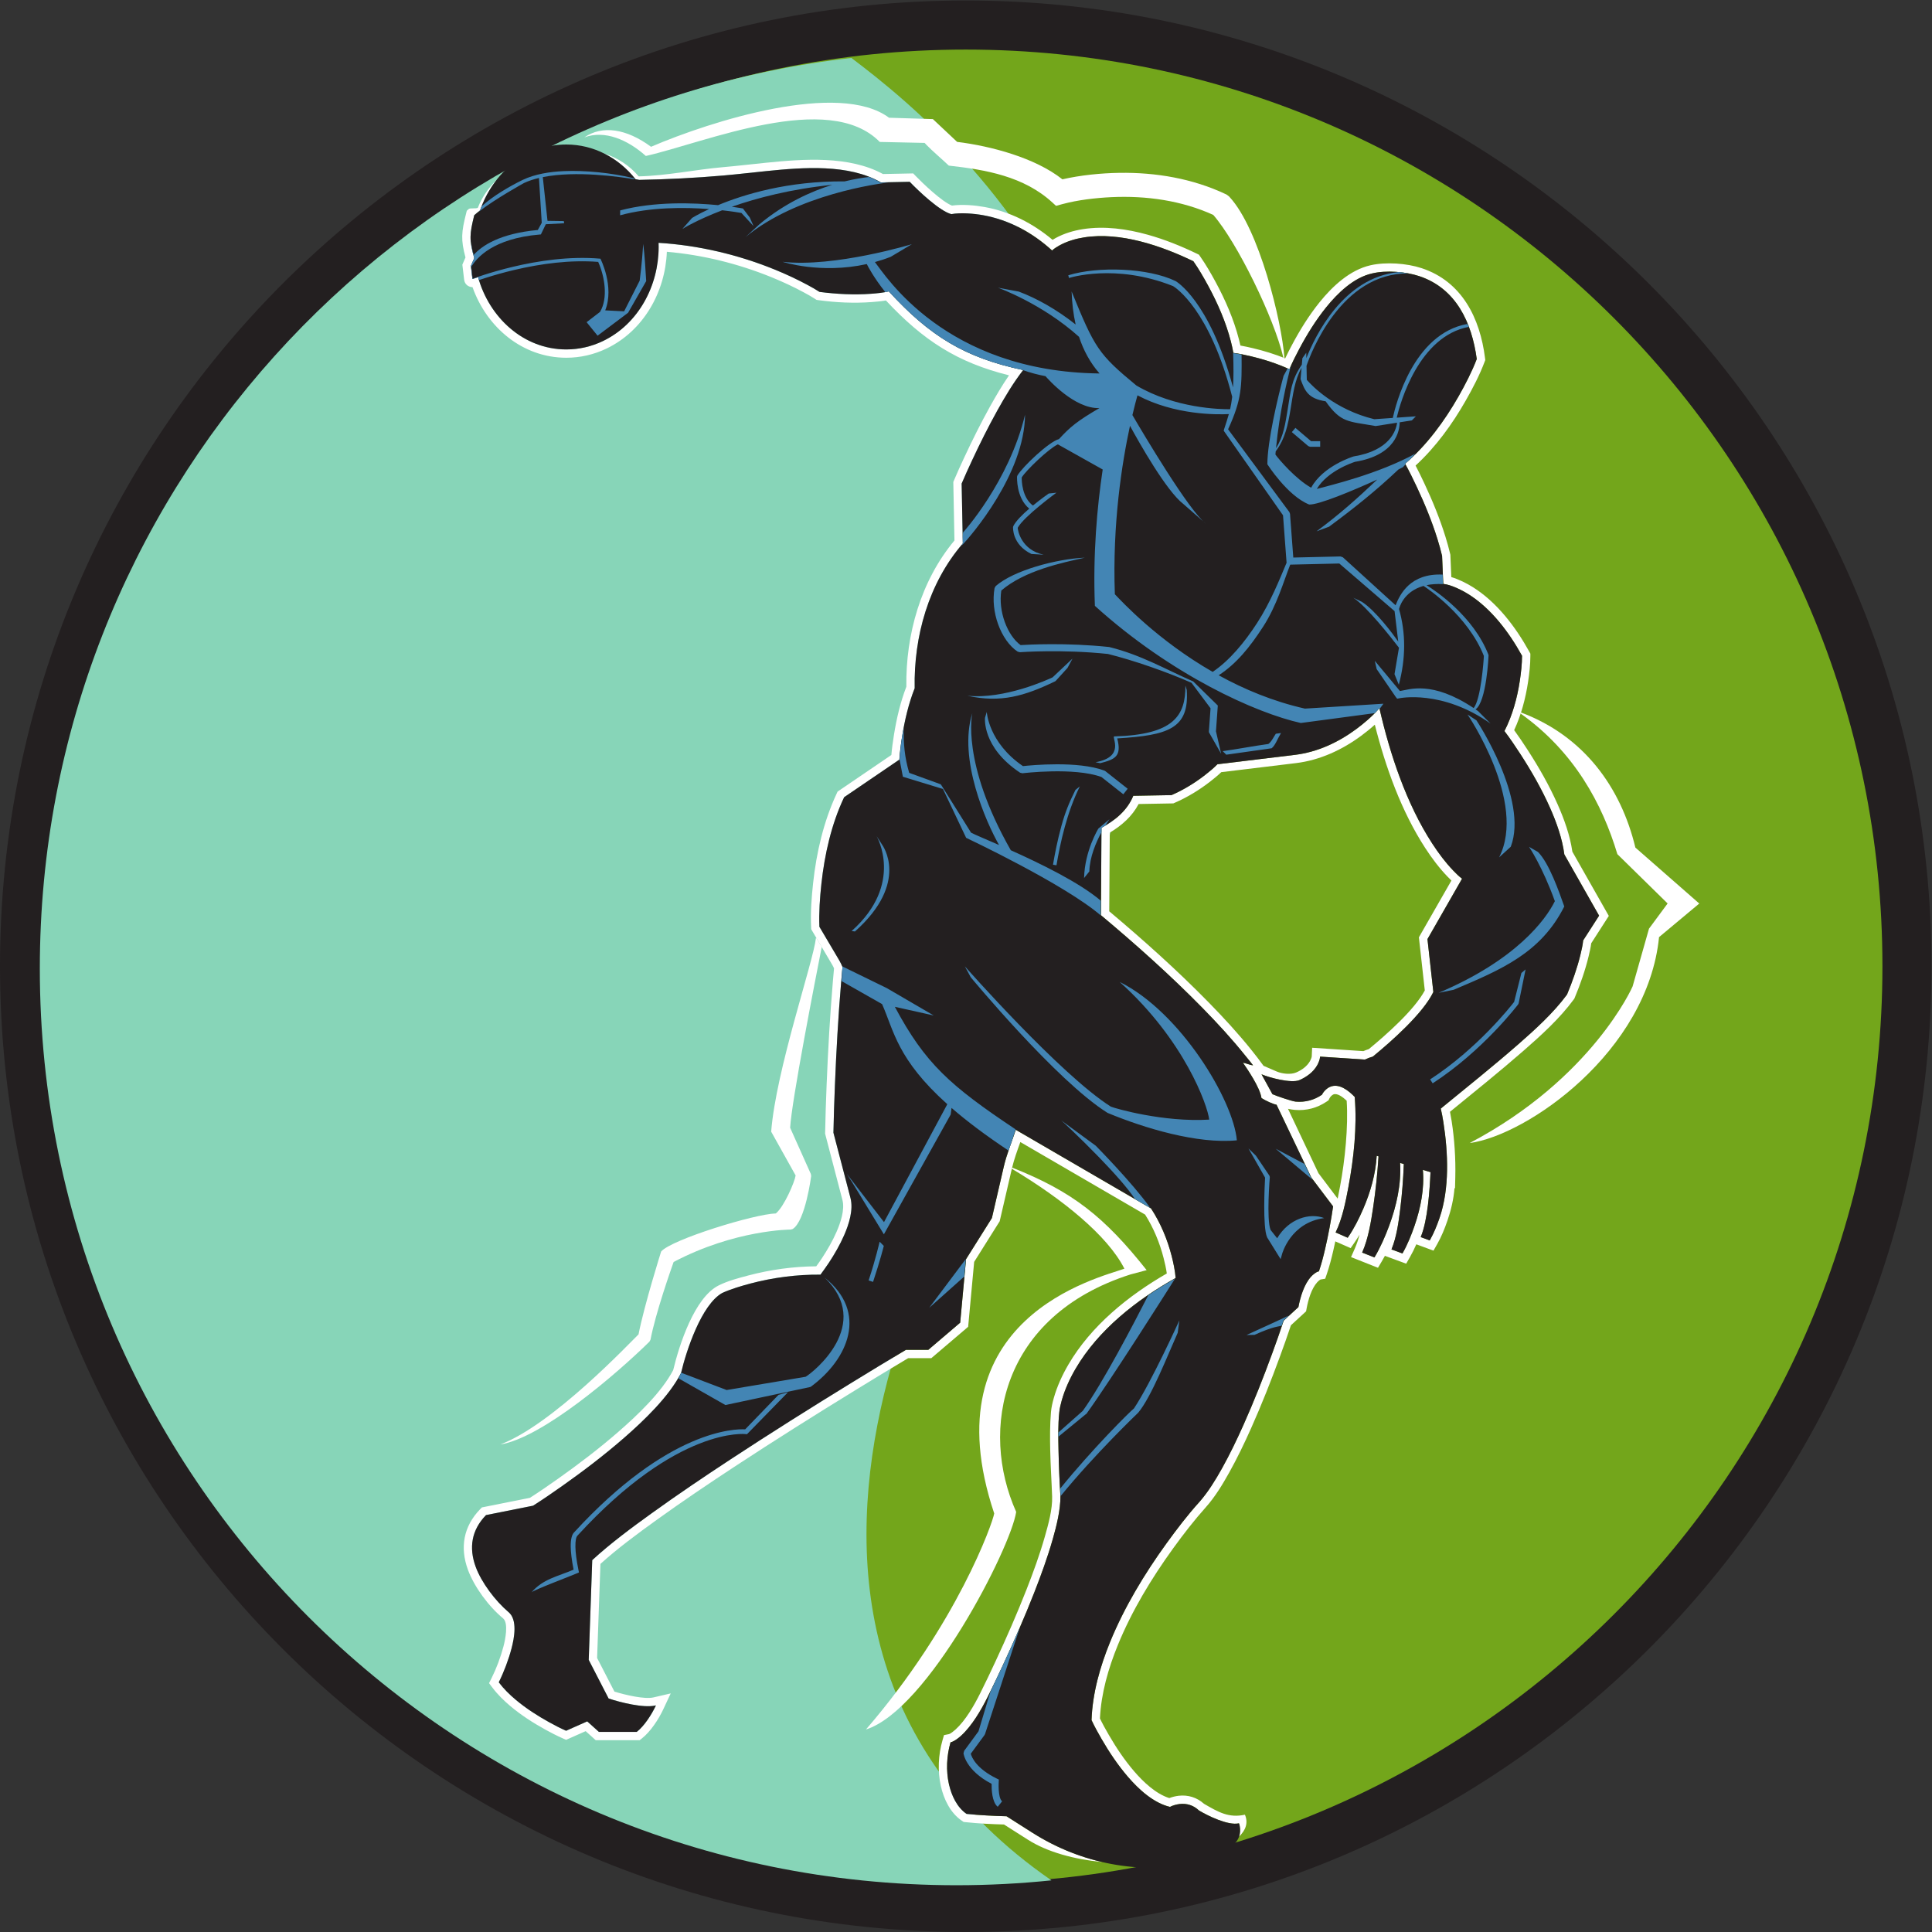
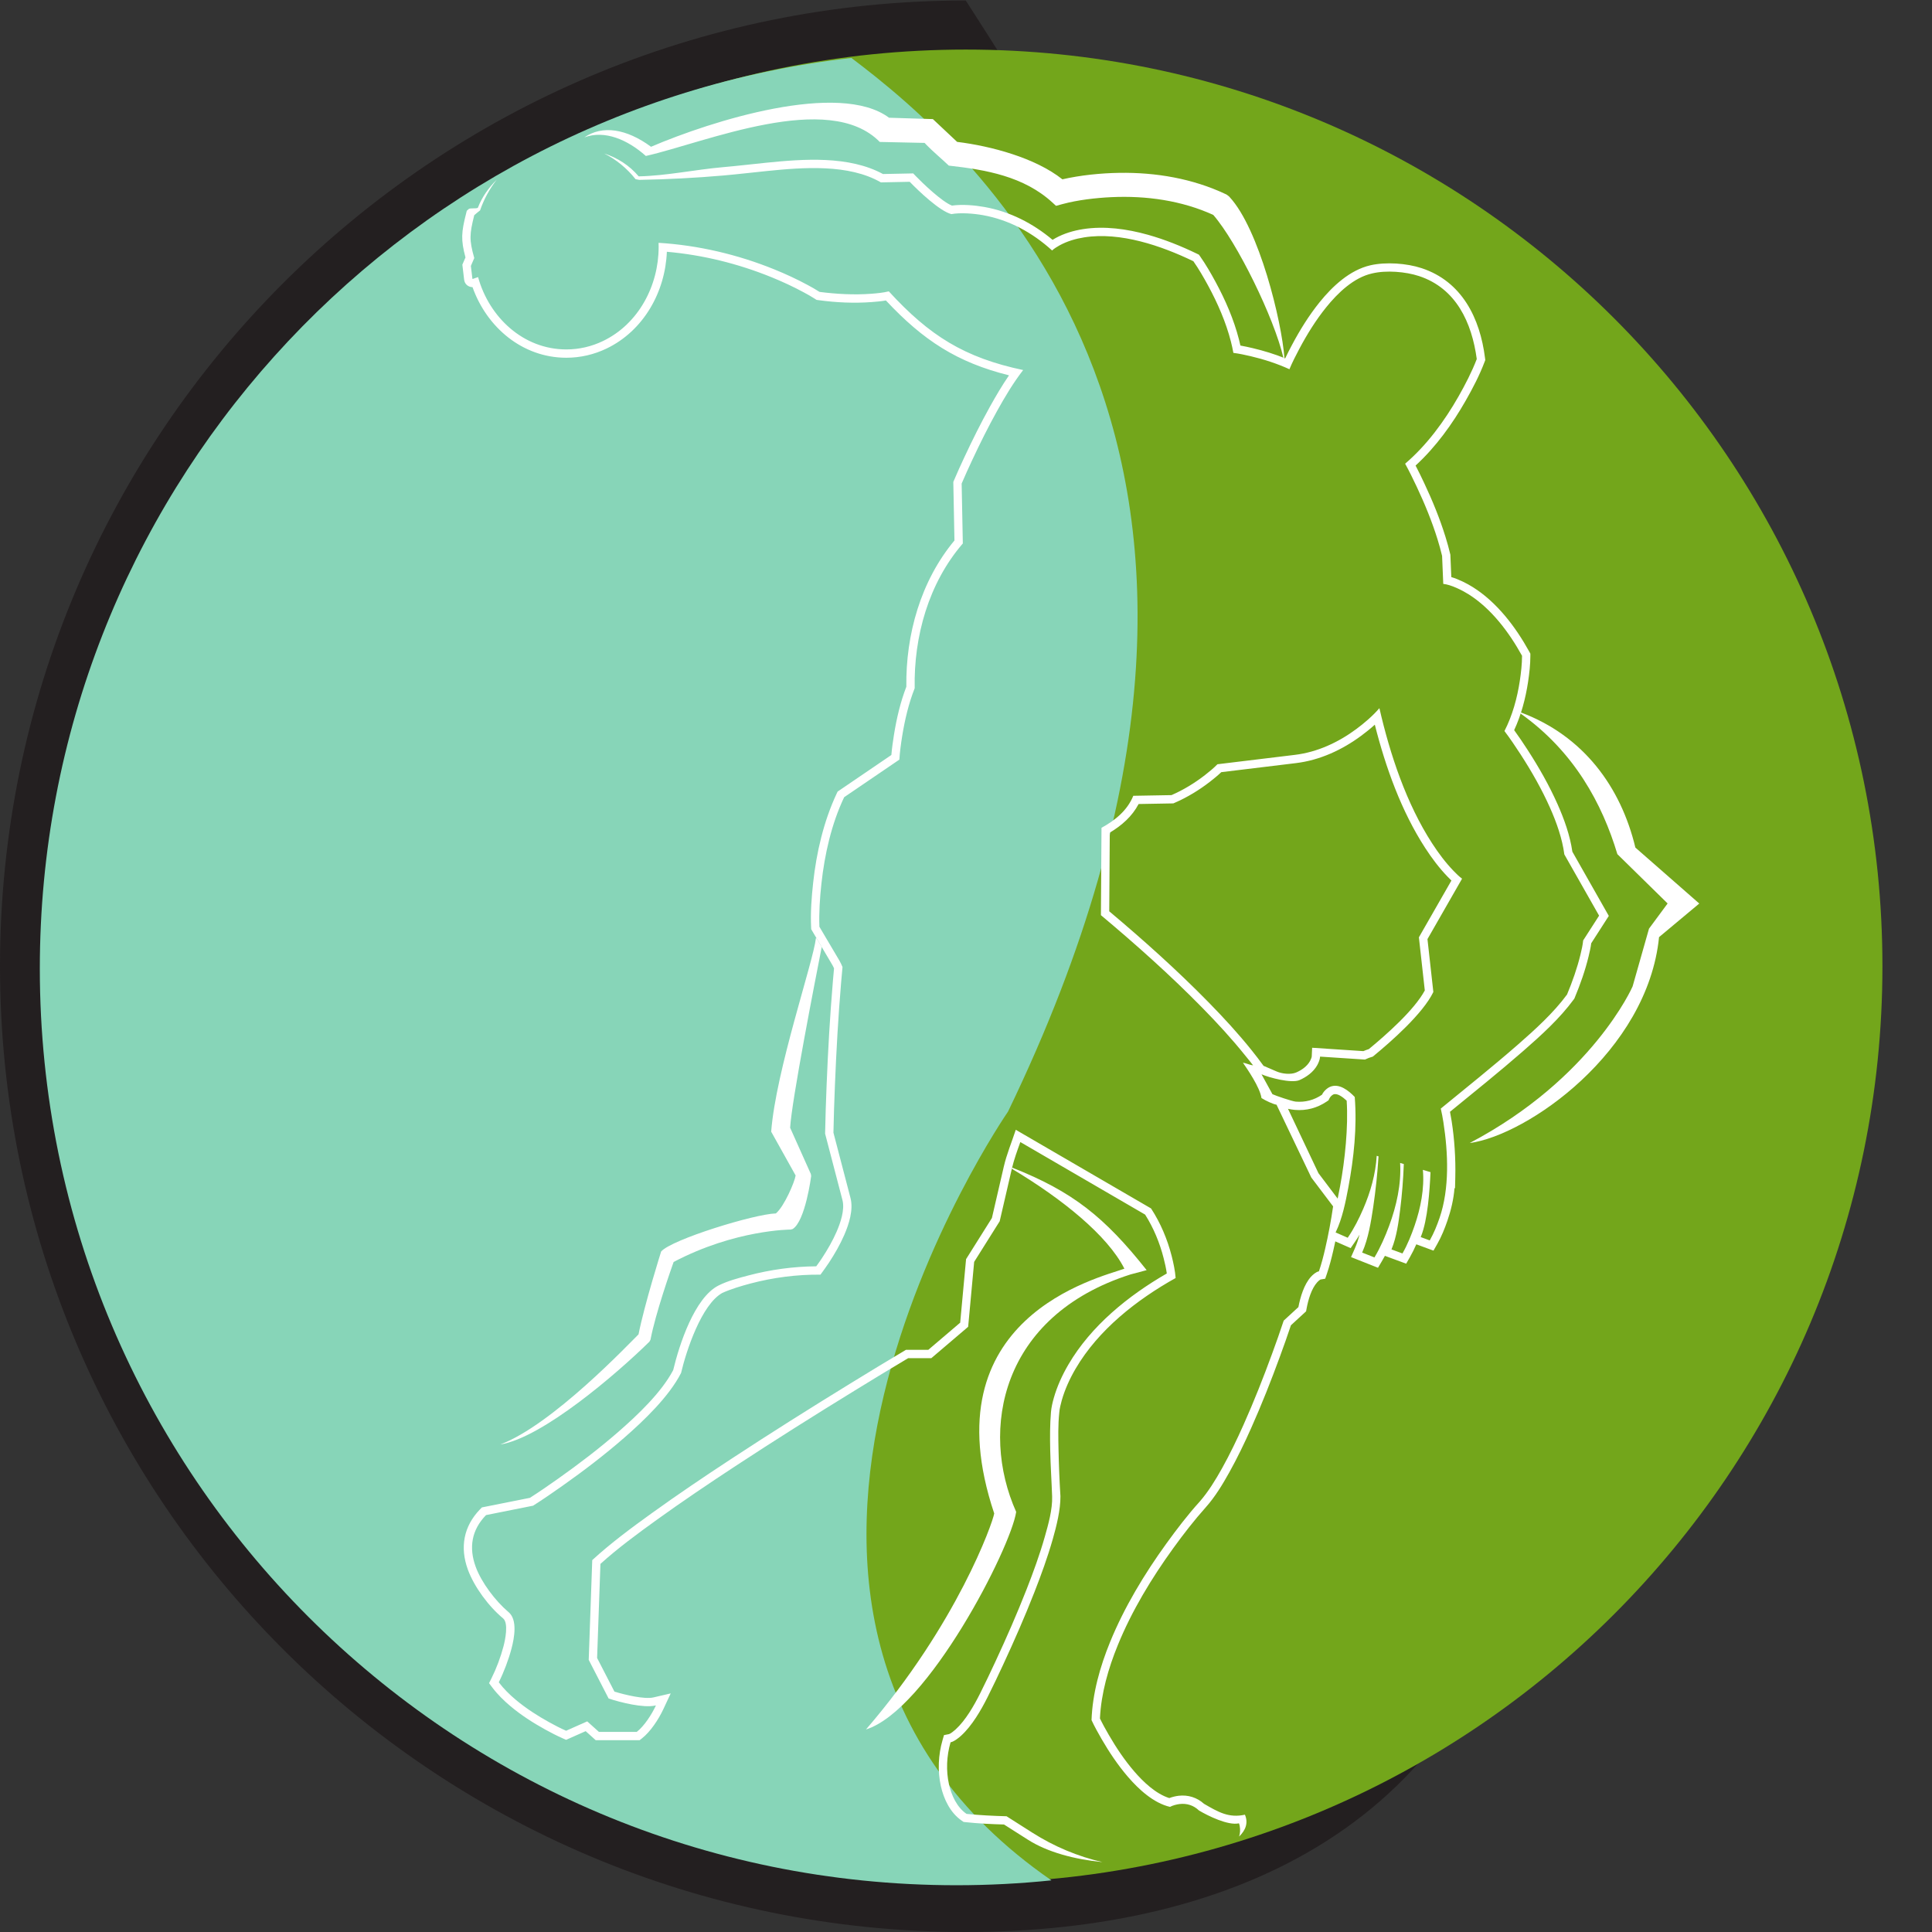
<svg xmlns="http://www.w3.org/2000/svg" viewBox="0 0 702.2 702.2" height="702.2" width="702.2" xml:space="preserve" id="svg2" version="1.1">
  <rect x="0" y="0" width="702.2" height="702.2" fill="#333333" stroke="none" />
  <defs id="defs6" />
  <g transform="matrix(1.333,0,0,-1.333,0,702.2)" id="g10">
    <g transform="scale(0.1)" id="g12">
-       <path id="path14" style="fill:#231f20;fill-opacity:1;fill-rule:evenodd;stroke:none" d="m 2633.24,5266.48 c 1454.05,0 2633.24,-1179.19 2633.24,-2633.24 C 5266.48,1179.19 4087.29,0 2633.24,0 1179.19,0 0,1179.19 0,2633.24 0,4087.29 1179.19,5266.48 2633.24,5266.48 v 0" />
+       <path id="path14" style="fill:#231f20;fill-opacity:1;fill-rule:evenodd;stroke:none" d="m 2633.24,5266.48 C 5266.48,1179.19 4087.29,0 2633.24,0 1179.19,0 0,1179.19 0,2633.24 0,4087.29 1179.19,5266.48 2633.24,5266.48 v 0" />
      <path id="path16" style="fill:#73a61b;fill-opacity:1;fill-rule:evenodd;stroke:none" d="m 2633.24,5132.65 c 1380.16,0 2499.42,-1119.26 2499.42,-2499.42 0,-1380.15 -1119.26,-2499.41 -2499.42,-2499.41 -1380.16,0 -2499.416,1119.26 -2499.416,2499.41 0,1380.16 1119.256,2499.42 2499.416,2499.42 v 0" />
      <path id="path18" style="fill:#87d5b8;fill-opacity:1;fill-rule:evenodd;stroke:none" d="m 2866.84,140.801 c -85.08,-8.758 -171.45,-13.289 -258.85,-13.289 -1380.39,0 -2499.416,1119.028 -2499.416,2499.418 0,1283.42 967.406,2340.73 2212.766,2482.95 322,-242.4 1299.09,-1067.15 427.18,-2872.93 0,0 -942.55,-1362.809 118.32,-2096.149 v 0" />
      <path id="path20" style="fill:#ffffff;fill-opacity:1;fill-rule:evenodd;stroke:none" d="m 2999.06,582.363 c 7.33,-15.183 15.57,-30 24.01,-44.57 20.21,-34.941 43,-69.051 69.35,-99.688 24.36,-28.32 58.71,-61.335 95.76,-72.957 8.17,3.153 17.25,5.313 25.3,6.27 25.76,3.047 50.09,-4.523 69.23,-21.77 39.07,-22.742 67.78,-39.433 111.72,-29.824 9.32,-21.738 2.54,-41.836 -15.88,-59.492 0.69,1.992 1.24,4.074 1.68,6.242 1.76,8.672 1.33,20.731 -1.83,29.168 l -0.24,0.598 -0.6,-0.137 c -29.01,-6.308 -83.65,20.281 -108.46,35.164 -14.61,13.965 -32.83,19.914 -52.95,17.531 -8.06,-0.957 -18.77,-3.769 -26.07,-7.765 -45.08,10.617 -85.47,48.027 -114.85,82.187 -27.14,31.563 -50.95,67.11 -71.79,103.118 -9.53,16.484 -19.2,33.972 -27.27,51.269 2.52,72.754 23.15,145.75 50.53,212.832 38.69,94.805 93.77,185.984 153.71,268.871 27.72,38.34 58.55,78.72 90.47,113.84 23.53,26.87 43.73,59.87 61.09,91.01 21.43,38.42 40.61,78.4 58.56,118.55 28.42,63.6 54.12,128.69 78.04,194.12 10.92,29.79 21.64,59.86 31.55,90.02 l 40.09,36.89 0.06,0.23 c 5.26,27.32 15.22,61.47 34.36,82.66 4.57,5.06 13.98,13.31 21.13,14.52 l 0.43,0.08 0.14,0.41 c 6.81,19.95 12.15,40.73 16.89,61.27 8.69,37.65 16.06,76.85 21.6,115.15 l 0.04,0.31 -59.47,78.74 -94.76,198.43 c -9.28,1.53 -29.83,10.96 -41.06,18.19 -4.14,29.31 -39.47,80.26 -50.59,96.38 7.99,-0.97 18.46,-6.34 27.62,-7.11 -7.54,10.1 -13.55,16.87 -21.19,26.41 -36.37,45.44 -76.19,88.65 -116.93,130.19 -87.25,88.96 -181.19,172.79 -276.72,252.8 l 1.58,238.18 c 37.4,20.5 70.14,47.02 86.7,87.29 l 104.18,1.85 c 32.46,14.13 63.26,32.95 91.11,54.53 11.45,8.87 24.01,19.2 34.16,29.63 l 211.29,25.61 c 61.17,7.42 118.26,34.03 167.42,70.45 21.06,15.58 45.69,36.57 62.89,56.91 28.7,-125.4 73.44,-260.4 143.99,-369.01 17.05,-26.26 36.42,-52.23 58.22,-74.78 6.66,-6.88 15.27,-15.49 23.16,-21.2 l -94.33,-164.71 16.03,-144.26 c -28.34,-58.79 -114.2,-134.44 -165.07,-176.12 -7.39,-2.03 -14.55,-4.77 -21.45,-8.09 l -122.36,8.05 -0.02,-0.74 c -0.31,-6.99 -4.36,-16.72 -7.7,-22.64 -10.72,-19 -29.1,-32.18 -48.75,-40.82 -22.22,-9.11 -81.56,6.69 -103.16,16.01 l 29.78,-54.25 c 9.28,-4.33 53.36,-19.39 63.38,-20.27 25.69,-2.23 50.3,4.13 71.6,18.76 l 0.16,0.11 0.08,0.19 c 4.04,8.53 12.93,17.27 21.48,21.08 25.06,11.17 51.51,-10.53 67.7,-27.5 6.48,-82.61 -2.38,-165.88 -17.56,-247.1 -7.27,-38.9 -16.56,-84.95 -33.87,-120.56 l -0.8,-1.63 33.03,-14.53 0.82,1.19 c 16.41,23.78 30.23,51.49 41.68,78 19.61,45.36 33.69,94.7 36.58,144.22 l 4.96,-1.51 c -2.91,-46.43 -7.75,-92.87 -14.59,-138.88 -5.82,-39.13 -13.38,-85.51 -29.37,-121.72 l -0.75,-1.66 33.6,-13.31 0.76,1.28 c 15.63,26.34 28.57,56 39.22,84.72 20,53.92 33.51,113.89 30,171.68 l 10.06,-3.05 c -1.53,-41.51 -4.81,-83.06 -9.92,-124.27 -4.24,-34.26 -9.91,-74.83 -23.05,-106.79 l -0.68,-1.67 29.96,-11.05 0.74,1.29 c 13.22,23.24 23.75,49.52 32.44,74.79 16.46,47.92 27.07,101.1 22.48,151.91 l 20.82,-6.32 c -2.17,-49.51 -7.68,-130.7 -26.03,-175.33 l -0.69,-1.68 24.65,-9.1 0.72,1.29 c 10.63,18.67 19.09,39.77 26.06,60.06 27.56,80.2 23.44,177.46 10.51,260.57 -1.96,12.59 -4.3,25.13 -7.19,37.53 70.41,57.66 141.95,114.75 210.51,174.62 46.27,40.42 97.38,86.75 133.77,136.45 14.66,35.18 27.63,71.87 36.62,108.86 2.91,12.02 6.19,26.2 7.36,38.59 l 43.4,67.53 -94.77,166.98 c -5.62,43.34 -21.36,87.48 -39.1,127.39 -22.46,50.59 -50.53,99.66 -80.62,146.09 -13.71,21.13 -28.27,42.79 -43.56,62.87 21.78,42.25 34.85,90.37 41.93,137.23 3.27,21.56 6.02,45.92 6.02,67.83 v 0.18 l -0.08,0.17 c -35.11,63.65 -83.61,128.54 -146.09,167.75 -17.17,10.77 -47.52,26.03 -68.61,28.09 l -3.19,76.33 c -3.61,15.29 -7.83,30.43 -12.48,45.37 -15.17,48.87 -34.96,97 -56.72,143.29 -9.88,20.98 -20.33,42.41 -31.6,62.73 58.91,50.19 107.38,116.29 145.55,183.3 17.95,31.53 36.74,67.81 49.72,101.88 l 0.08,0.17 -0.04,0.19 c -13.45,99.29 -56.21,192.62 -157.3,226.01 -36.7,12.12 -89.38,16.39 -127.6,7.29 -50.51,-11.05 -94.33,-53.62 -125.76,-92.58 -28.01,-34.72 -52.21,-73.73 -73.13,-113.12 -9.41,-17.73 -19.23,-36.96 -26.97,-55.57 -33.55,15.32 -69.33,26.92 -105.21,35.39 -15.35,3.63 -31.9,7.17 -47.62,9.17 -1.86,10.39 -4.14,20.7 -6.76,30.93 -13.47,52.75 -36.21,104.73 -62.15,152.53 -12.01,22.14 -25.6,45.63 -40.09,66.31 l -0.12,0.16 -0.18,0.08 c -87.18,42.09 -198.88,80.42 -297.3,64.98 -23.07,-3.62 -46.53,-10.45 -67.09,-21.71 -6.35,-3.47 -15.16,-8.87 -20.57,-14.07 -53.3,48.52 -117.24,83.55 -188.55,96.3 -24.67,4.41 -60.98,7.47 -86.14,2.84 -31.53,8.01 -89.45,63.05 -113.29,87.9 l -0.22,0.23 -78.65,-1.61 c -87.73,50.87 -212.64,40.89 -309.8,31.1 -39.97,-4.03 -79.88,-8.81 -119.89,-12.32 -76.11,-6.65 -152.66,-10.5 -229.04,-11.93 -3.33,0.65 -6.71,1.26 -10.13,1.85 -23.61,29.7 -52.77,53.73 -85.64,70.14 35.99,-11.78 68.6,-32.19 94.11,-62.41 75.09,1.47 153.9,18.4 228.72,24.94 39.93,3.49 79.73,8.27 119.6,12.29 101.09,10.18 225.31,19.51 317.79,-30.87 l 82.39,1.68 7.1,-7.38 c 18.42,-19.14 71.3,-69.91 98.62,-80.38 27.63,3.92 61.81,1.01 88.45,-3.76 69.38,-12.4 132.25,-44.58 185.78,-89.57 2.85,1.76 5.71,3.41 8.46,4.91 22.93,12.54 48.73,20.19 74.47,24.23 58.67,9.2 120.02,0.59 176.82,-15.27 46.01,-12.87 90.9,-30.92 133.89,-51.7 l 5.44,-2.64 3.5,-4.96 c 15.33,-21.79 28.79,-45.15 41.49,-68.55 26.95,-49.67 50.17,-102.89 64.19,-157.72 1.41,-5.5 2.72,-11.01 3.93,-16.55 11.31,-2 22.56,-4.48 33.69,-7.11 30.02,-7.09 59.75,-16.22 88.42,-27.8 5.84,12.36 12.15,24.51 18.53,36.56 21.68,40.83 46.45,80.69 75.49,116.72 35.02,43.4 82.5,87.69 138.36,100.45 42.19,9.63 98.77,5.66 139.77,-7.88 109.98,-36.31 159.18,-136.54 172.69,-244.72 l 0.73,-5.75 -2.05,-5.42 c -13.64,-36.18 -32.13,-71.53 -51.25,-105.1 -36.55,-64.21 -81.88,-126.92 -136.76,-177.17 8.28,-15.8 16.05,-31.86 23.63,-48 22.31,-47.39 42.32,-96.15 57.87,-146.2 4.81,-15.48 9.16,-31.11 12.89,-46.89 l 0.49,-2.1 2.54,-60.91 c 20.62,-6.06 42.77,-17.39 58.75,-27.42 65.9,-41.35 116.74,-108.66 153.89,-175.99 l 2.91,-5.29 v -6.02 c 0,-23.66 -2.74,-47.84 -6.27,-71.23 -6.78,-44.75 -18.68,-90.11 -37.91,-131.38 12.61,-17.26 24.51,-35.07 36.13,-52.98 30.88,-47.61 59.28,-97.33 82.32,-149.23 18.11,-40.78 33.85,-84.81 40.24,-129.18 l 99.37,-175.12 -47.93,-74.6 c -1.56,-12.14 -4.39,-24.3 -7.26,-36.13 -9.3,-38.35 -22.54,-75.85 -37.72,-112.25 l -1.03,-2.49 -1.6,-2.18 c -38.13,-52.04 -88.71,-97.81 -137.17,-140.13 -65.39,-57.09 -133.11,-111.39 -200.31,-166.3 1.69,-8.39 3.16,-16.82 4.49,-25.28 7.73,-49.67 11.17,-102.26 9.96,-152.52 l -0.74,-30.77 -1.41,0.43 c -2.36,-30.17 -9.55,-60.23 -19.28,-88.57 -7.52,-21.87 -16.33,-43.81 -27.81,-63.92 l -10.23,-17.97 -46.82,17.27 c -5.22,-11.94 -10.94,-23.64 -17.34,-34.86 l -10.26,-17.97 -58.01,21.38 c -2.65,-4.93 -5.41,-9.8 -8.24,-14.59 l -10.62,-17.95 -73.5,29.14 10.25,23.21 c 5.22,11.81 9.46,24.64 12.97,37.92 -4.06,-6.85 -8.34,-13.55 -12.83,-20.06 l -11.44,-16.62 -41.82,18.4 c -1.76,-8.4 -3.61,-16.78 -5.55,-25.14 -4.94,-21.38 -10.43,-42.69 -17.5,-63.47 l -4.51,-13.22 -12.79,-2.15 c -2.74,-1.35 -7.23,-5.51 -9.04,-7.52 -15.92,-17.62 -24.69,-48.64 -28.89,-71.54 l -1.41,-7.7 -41.36,-38.05 c -9.46,-28.55 -19.59,-56.87 -29.93,-85.12 -24.14,-65.99 -49.98,-131.4 -78.65,-195.58 -18.24,-40.84 -37.64,-81.25 -59.43,-120.34 -18.44,-33.04 -38.73,-66.73 -63.99,-95.05 -31.68,-35.5 -61.15,-73.49 -89.02,-112.03 -59.1,-81.763 -112.91,-170.591 -151.07,-264.157 -25.71,-62.969 -45.41,-131.309 -48.64,-199.61 z m 7.01,-391.836 c -76.58,7.61 -149.7,26.973 -203.45,61.184 l -65.06,41.394 c -34.83,0.989 -69.73,2.629 -104.37,6.36 l -5.87,0.633 -4.86,3.332 c -31.2,21.375 -49.02,58.308 -57.09,94.316 -9.16,40.879 -7.09,85.274 4.57,125.438 l 3.97,13.652 13.8,2.734 c 4.52,1.34 14.03,9.211 17.53,12.383 27.58,25.039 50.62,65.508 67.22,98.606 14.53,28.945 28.38,58.222 42.03,87.586 30,64.492 58.56,129.687 84.53,195.91 18.48,47.136 35.84,94.865 49.73,143.575 9.53,33.42 21.19,74.87 19.98,109.73 -1.46,42.27 -4.35,84.5 -5.23,126.79 -0.71,34.4 -0.86,69.31 2.09,103.6 1.07,12.5 4.16,25.73 7.55,37.8 9.07,32.11 23.23,63.06 40.04,91.81 61.76,105.52 163.01,187.54 268.23,248.2 -1.96,14.13 -5.24,28.53 -8.68,41.92 -10.62,41.62 -27.38,82.24 -50.43,118.59 l -340.25,197.82 c -8.57,-23.94 -17.4,-47.89 -23.1,-72.56 l -33.21,-143.44 -69.59,-110.74 -16.39,-177 -100.35,-85.49 h -63.1 c -48.46,-28.81 -96.6,-58.16 -144.65,-87.66 -109.64,-67.31 -218.56,-135.84 -326.12,-206.44 -72.74,-47.77 -144.92,-96.41 -215.53,-147.27 -52.34,-37.7 -104.91,-76.38 -152.88,-119.65 l -9.06,-256.511 47.25,-91.699 c 29.63,-9.024 81.95,-21.504 106.56,-15.789 l 46.91,10.898 -20.42,-43.613 c -12.59,-26.875 -34.64,-60.696 -58.06,-79.024 l -6.36,-4.972 h -119.61 l -27.44,24.699 -53.29,-23.684 -9.48,4.18 c -16.16,7.129 -31.9,15.293 -47.37,23.809 -33.27,18.339 -65.69,39.238 -94.83,63.671 -18.24,15.286 -35.44,32.227 -49.76,51.282 l -8.71,11.57 6.48,12.961 c 13.64,27.273 25.24,58.164 32.95,87.664 4.31,16.477 14.45,63.164 -1.28,76.145 -38.85,32.07 -78.7,85.652 -95.97,133.046 -21.93,60.227 -11.76,117.557 33.13,164.087 l 5.08,5.26 131.05,26.17 c 25.73,16.42 50.85,33.83 75.78,51.44 57.1,40.34 112.85,82.83 165.59,128.75 51.64,45 117.17,106.83 149.3,168.13 16.59,69.41 58.19,197.83 123.82,230.72 25.02,12.54 53.64,20.01 80.63,27.15 60.32,15.97 123.09,24.62 185.55,25.04 5.3,7.32 10.58,14.63 15.55,22.17 15.12,22.97 29.05,47.12 40.04,72.34 10.48,24.02 22.73,59.86 15.88,86.11 l -47.28,181.06 0.05,3.12 c 0.78,42.91 2.3,85.8 4.02,128.68 3.77,94.13 9.05,188.22 16.99,282.11 1.03,12.29 2.12,24.59 3.26,36.87 -1.45,3.26 -2.99,6.52 -4.78,9.54 l -57.45,97.17 -0.27,5.81 c -1.87,39.84 1.22,80.8 5.52,120.43 8.98,82.71 28.62,167.57 63.97,243.16 l 2.72,5.82 146.62,99.82 c 1.56,18.3 4.13,36.56 7.03,54.67 7.14,44.48 17.6,89.35 33.82,131.49 -1.86,142.26 39.24,288.34 131.18,398.71 l -3.13,159.57 1.92,4.57 c 9.04,21.53 18.84,42.72 28.72,63.88 21.61,46.29 44.41,92.06 69.21,136.73 16.13,29.04 33.13,58.06 52.05,85.56 -141.4,35.2 -233.71,95.12 -335.66,204.14 -12.8,-2.26 -26.08,-3.44 -38.73,-4.37 -48.25,-3.57 -97.32,-1.37 -145.21,5.24 l -5.2,0.72 -4.4,2.87 c -9.85,6.43 -20.23,12.15 -30.57,17.74 -28.51,15.42 -58,29.05 -88.02,41.26 -90.69,36.88 -187.46,60.79 -285.12,69.3 -4.37,-109.61 -63.47,-215.27 -164.27,-263.77 -34.36,-16.53 -71.72,-25.17 -109.86,-25.17 -119.89,0 -216.99,83.26 -255.74,192.43 -11.32,0.3 -21.4,7.79 -22.9,20.45 l -4.85,40.92 8.51,19.66 c -12.99,48.56 -11.25,68.76 1.85,120.46 l 1.72,6.81 5.19,4.73 c 3.83,3.5 20.94,0.27 25,3.5 11.21,28.75 28.99,54.38 51.26,76.27 -19.37,-24.74 -34.77,-53.06 -45.26,-83.53 -5.38,-4.12 -10.7,-8.42 -15.72,-12.98 l -0.17,-0.15 -0.05,-0.22 c -12.71,-51.59 -14.03,-66.15 0.15,-116.58 l -9.25,-21.37 4.13,-34.86 c 0.18,-1.5 4.37,0.51 4.92,0.7 3.52,1.23 7.04,2.46 10.56,3.66 30.38,-109.75 123.39,-197.23 240.65,-197.23 34.77,0 68.71,7.86 100.03,22.93 96.96,46.65 151.69,151.03 151.69,256.44 0,3.77 -0.07,7.54 -0.2,11.31 108.16,-6.61 215.92,-31.9 316.27,-72.71 30.73,-12.49 61.08,-26.53 90.27,-42.32 10.7,-5.79 21.97,-12.01 32.17,-18.7 l 0.14,-0.09 0.17,-0.02 c 46.13,-5.93 93.98,-8.53 140.43,-5.09 14.95,1.1 33.59,2.84 48.3,6.6 110.68,-120.71 205.84,-180.72 366.35,-214.57 -26.57,-34.18 -49.81,-73.19 -70.81,-110.98 -24.53,-44.14 -47.14,-89.55 -68.49,-135.31 -9.73,-20.83 -19.37,-41.9 -28.36,-63.07 l -0.06,-0.14 3.2,-163.34 C 2531.96,3677.89 2491.25,3532.34 2494,3391.3 c -16.44,-41.5 -27.09,-86.82 -34.17,-131 -3.33,-20.71 -6.33,-42.67 -7.62,-63.66 l -150.51,-102.48 -0.09,-0.18 c -34.61,-72.89 -53.29,-156.03 -61.97,-236 -4.05,-37.3 -6.97,-79.27 -5.42,-116.92 l 0.01,-0.18 54.58,-92.33 c 3.26,-5.51 5.83,-11.5 8.39,-17.36 -1.34,-14.16 -2.6,-28.32 -3.8,-42.5 -7.89,-93.48 -13.16,-187.35 -16.92,-281.1 -1.71,-42.65 -3.23,-85.5 -4,-128.18 l 46.5,-178.03 c 8.38,-32.09 -4.21,-71.5 -17.04,-100.91 -11.46,-26.3 -26.11,-51.8 -41.89,-75.74 -7.42,-11.28 -15.12,-21.53 -22.91,-32.39 -64.22,0.63 -129.24,-7.84 -191.32,-24.27 -24.55,-6.5 -52.99,-15.01 -76.27,-25.5 -56.81,-31.46 -98.33,-157.8 -112.56,-218.4 -32.87,-64.42 -101.58,-130.02 -155.84,-177.28 -53.18,-46.31 -109.8,-89.5 -167.4,-130.18 -26.26,-18.55 -53.08,-37.1 -80.26,-54.33 l -128.25,-25.6 -0.16,-0.17 c -39.45,-40.58 -47.02,-88.73 -28.14,-140.575 15.76,-43.262 53.74,-93.203 89.11,-123.328 26.02,-20.812 15.94,-71.945 8.77,-99.355 -7.88,-30.176 -20.64,-63.977 -34.61,-92.071 l -0.19,-0.41 0.26,-0.363 c 13.22,-17.617 29.36,-33.406 46.21,-47.528 27.88,-23.371 59.37,-43.644 91.21,-61.183 14.65,-8.074 30.23,-16.238 45.58,-22.93 l 0.29,-0.125 57.56,25.574 31.91,-28.718 h 103.1 l 0.19,0.156 c 20.39,15.859 40.65,47.527 51.51,70.781 l 0.63,1.367 -1.46,-0.343 c -32.36,-7.461 -95.7,8.535 -127.53,19.113 l -54.27,105.34 9.6,271.968 c 49.83,45.84 107.04,88.15 161.95,127.7 70.83,51.02 143.38,99.92 216.34,147.82 107.72,70.73 216.88,139.41 326.7,206.82 49.89,30.63 99.95,61.14 150.3,91 h 60.97 l 86.97,74.1 16.04,173.21 70.45,112.09 32.33,139.72 c 7.96,34.46 21.75,67.33 32.77,100.88 l 368.79,-214.4 c 25.86,-39.52 44.61,-84.1 56.29,-129.82 4.72,-18.48 9.45,-40.72 10.78,-59.94 -106,-59.18 -210.57,-141.01 -272.74,-247.25 -15.8,-26.99 -29.27,-56.36 -37.79,-86.52 -2.81,-10 -6.09,-23.11 -6.78,-33.59 -3.49,-32.45 -2.67,-68.51 -2.01,-101.18 0.86,-42.09 2.6,-84.46 5.22,-126.48 0.27,-37.22 -10.67,-81.07 -20.84,-116.73 -14.05,-49.24 -31.74,-97.972 -50.43,-145.629 -26.1,-66.582 -54.91,-132.343 -85.06,-197.195 -13.73,-29.512 -27.72,-59.113 -42.33,-88.203 -17.75,-35.391 -42.53,-78.242 -72.25,-105.215 -6.45,-5.859 -19.23,-16.008 -28.21,-17.805 l -0.44,-0.078 -0.12,-0.43 c -10.64,-36.453 -12.53,-77.031 -4.21,-114.148 6.75,-30.156 21.6,-62.531 47.77,-80.578 l 0.16,-0.106 0.18,-0.019 c 35.84,-3.586 72.79,-5.461 108.84,-6.406 l 70.34,-44.766 c 59.84,-38.078 124.49,-64.914 191.28,-80.305 z m 641.22,1809.113 c 2.48,11.67 4.64,23.19 6.69,34.18 13.09,70.05 22.6,161.49 17.86,232.86 -9.83,9.27 -25.73,21.67 -36.49,16.87 -3.69,-1.64 -8.53,-6.62 -10.29,-10.26 l -2.74,-5.64 -5.19,-3.53 c -25.59,-17.36 -55.45,-25.26 -86.29,-22.58 -6,0.52 -12.52,1.5 -18.96,2.92 l 83.02,-175.44 52.39,-69.38 z m -202.11,362.07 35.86,-15.47 c 14.51,-6.26 38.04,-9.06 52.91,-2.75 15.05,6.39 29.68,16.59 37.87,31.1 1.56,2.75 4.55,9.39 4.78,12.56 l 1.11,23.82 139.71,-9.19 c 4.85,2.1 9.79,3.94 14.83,5.52 47.09,38.79 123.84,106.36 152.63,159.93 l -16.11,144.87 88.69,154.83 c -3.59,3.44 -7.07,6.98 -10.45,10.47 -22.95,23.73 -42.99,50.55 -60.94,78.19 -64.9,99.9 -107.98,219.7 -137.46,336.3 -11.95,-10.81 -24.61,-20.96 -36.91,-30.07 -52.36,-38.78 -113.11,-66.84 -178.18,-74.73 l -203.6,-24.68 c -9.65,-9.25 -20.17,-17.82 -30.7,-25.98 -29.43,-22.82 -61.76,-42.51 -95.94,-57.39 l -4.14,-1.8 -94.57,-1.68 c -17.77,-33.84 -45.94,-58.47 -78.63,-78.07 l -1.45,-214.47 c 93.48,-78.59 184.65,-160.23 270.18,-247.44 41.37,-42.19 81.5,-85.76 118.44,-131.91 10.87,-13.58 21.69,-27.58 32.07,-41.96 v 0" />
-       <path id="path22" style="fill:#231f20;fill-opacity:1;fill-rule:evenodd;stroke:none" d="m 3831.21,4003.48 c 11.27,-20.32 21.72,-41.75 31.6,-62.73 21.76,-46.29 41.55,-94.42 56.72,-143.29 4.65,-14.94 8.87,-30.08 12.48,-45.37 l 3.19,-76.33 c 21.09,-2.06 51.44,-17.32 68.61,-28.09 62.48,-39.21 110.98,-104.1 146.09,-167.75 l 0.08,-0.17 v -0.18 c 0,-21.91 -2.75,-46.27 -6.02,-67.83 -7.08,-46.86 -20.15,-94.98 -41.93,-137.23 15.29,-20.08 29.85,-41.74 43.56,-62.87 30.09,-46.43 58.16,-95.5 80.62,-146.09 17.74,-39.91 33.48,-84.05 39.1,-127.39 l 94.77,-166.98 -43.4,-67.53 c -1.17,-12.39 -4.45,-26.57 -7.36,-38.59 -8.99,-36.99 -21.96,-73.68 -36.62,-108.86 -36.39,-49.7 -87.5,-96.03 -133.77,-136.45 -68.56,-59.87 -140.1,-116.96 -210.51,-174.62 2.89,-12.4 5.23,-24.94 7.19,-37.53 12.93,-83.11 17.05,-180.37 -10.51,-260.57 -6.97,-20.29 -15.43,-41.39 -26.06,-60.06 l -0.72,-1.29 -24.65,9.1 0.69,1.68 c 18.35,44.63 23.86,125.82 26.03,175.33 l -20.82,6.32 c 4.59,-50.81 -6.02,-103.99 -22.48,-151.91 -8.69,-25.27 -19.22,-51.55 -32.44,-74.79 l -0.74,-1.29 -29.96,11.05 0.68,1.67 c 13.14,31.96 18.81,72.53 23.05,106.79 5.11,41.21 8.39,82.76 9.92,124.27 l -10.06,3.05 c 3.51,-57.79 -10,-117.76 -30,-171.68 -10.65,-28.72 -23.59,-58.38 -39.22,-84.72 l -0.76,-1.28 -33.6,13.31 0.75,1.66 c 15.99,36.21 23.55,82.59 29.37,121.72 6.84,46.01 11.68,92.45 14.59,138.88 l -4.96,1.51 c -2.89,-49.52 -16.97,-98.86 -36.58,-144.22 -11.45,-26.51 -25.27,-54.22 -41.68,-78 l -0.82,-1.19 -33.03,14.53 0.8,1.63 c 17.31,35.61 26.6,81.66 33.87,120.56 15.18,81.22 24.04,164.49 17.56,247.1 -16.19,16.97 -42.64,38.67 -67.7,27.5 -8.55,-3.81 -17.44,-12.55 -21.48,-21.08 l -0.08,-0.19 -0.16,-0.11 c -21.3,-14.63 -45.91,-20.99 -71.6,-18.76 -10.02,0.88 -54.1,15.94 -63.38,20.27 l -29.78,54.25 c 21.6,-9.32 80.94,-25.12 103.16,-16.01 19.65,8.64 38.03,21.82 48.75,40.82 3.34,5.92 7.39,15.65 7.7,22.64 l 0.02,0.74 122.36,-8.05 c 6.9,3.32 14.06,6.06 21.45,8.09 50.87,41.68 136.73,117.33 165.07,176.12 l -16.03,144.26 94.33,164.71 c -7.89,5.71 -16.5,14.32 -23.16,21.2 -21.8,22.55 -41.17,48.52 -58.22,74.78 -70.55,108.61 -115.29,243.61 -143.99,369.01 -17.2,-20.34 -41.83,-41.33 -62.89,-56.91 -49.16,-36.42 -106.25,-63.03 -167.42,-70.45 l -211.29,-25.61 c -10.15,-10.43 -22.71,-20.76 -34.16,-29.63 -27.85,-21.58 -58.65,-40.4 -91.11,-54.53 l -104.18,-1.85 c -16.56,-40.27 -49.3,-66.79 -86.7,-87.29 l -1.58,-238.18 c 95.53,-80.01 189.47,-163.84 276.72,-252.8 40.74,-41.54 80.56,-84.75 116.93,-130.19 7.64,-9.54 13.65,-16.31 21.19,-26.41 -9.16,0.77 -19.63,6.14 -27.62,7.11 11.12,-16.12 46.45,-67.07 50.59,-96.38 11.23,-7.23 31.78,-16.66 41.06,-18.19 l 94.76,-198.43 59.47,-78.74 -0.04,-0.31 c -5.54,-38.3 -12.91,-77.5 -21.6,-115.15 -4.74,-20.54 -10.08,-41.32 -16.89,-61.27 l -0.14,-0.41 -0.43,-0.08 c -7.15,-1.21 -16.56,-9.46 -21.13,-14.52 -19.14,-21.19 -29.1,-55.34 -34.36,-82.66 l -0.06,-0.23 -40.09,-36.89 c -9.91,-30.16 -20.63,-60.23 -31.55,-90.02 -23.92,-65.43 -49.62,-130.52 -78.04,-194.12 -17.95,-40.15 -37.13,-80.13 -58.56,-118.55 -17.36,-31.14 -37.56,-64.14 -61.09,-91.01 -31.92,-35.12 -62.75,-75.5 -90.47,-113.84 -59.94,-82.887 -115.02,-174.066 -153.71,-268.871 -27.38,-67.082 -48.01,-140.078 -50.53,-212.832 8.07,-17.297 17.74,-34.785 27.27,-51.269 20.84,-36.008 44.65,-71.555 71.79,-103.118 29.38,-34.16 69.77,-71.57 114.85,-82.187 7.3,3.996 18.01,6.808 26.07,7.765 20.12,2.383 38.34,-3.566 52.95,-17.531 24.81,-14.883 79.45,-41.472 108.46,-35.164 l 0.6,0.137 0.24,-0.598 c 3.16,-8.437 3.59,-20.496 1.83,-29.168 -4.86,-24.082 -24.98,-37.199 -47.18,-43.906 -16.33,-4.805 -56.49,-32.902 -73.15,-36.164 -152.75,-29.91 -310.97,-1.024 -445.11,84.328 l -70.34,44.766 c -36.05,0.945 -73,2.82 -108.84,6.406 l -0.18,0.019 -0.16,0.106 c -26.17,18.047 -41.02,50.422 -47.77,80.578 -8.32,37.117 -6.43,77.695 4.21,114.148 l 0.12,0.43 0.44,0.078 c 8.98,1.797 21.76,11.946 28.21,17.805 29.72,26.973 54.5,69.824 72.25,105.215 14.61,29.09 28.6,58.691 42.33,88.203 30.15,64.852 58.96,130.613 85.06,197.195 18.69,47.657 36.38,96.389 50.43,145.629 10.17,35.66 21.11,79.51 20.84,116.73 -2.62,42.02 -4.36,84.39 -5.22,126.48 -0.66,32.67 -1.48,68.73 2.01,101.18 0.69,10.48 3.97,23.59 6.78,33.59 8.52,30.16 21.99,59.53 37.79,86.52 62.17,106.24 166.74,188.07 272.74,247.25 -1.33,19.22 -6.06,41.46 -10.78,59.94 -11.68,45.72 -30.43,90.3 -56.29,129.82 l -368.79,214.4 c -11.02,-33.55 -24.81,-66.42 -32.77,-100.88 l -32.33,-139.72 -70.45,-112.09 -16.04,-173.21 -86.97,-74.1 h -60.97 c -50.35,-29.86 -100.41,-60.37 -150.3,-91 -109.82,-67.41 -218.98,-136.09 -326.7,-206.82 -72.96,-47.9 -145.51,-96.8 -216.34,-147.82 -54.91,-39.55 -112.12,-81.86 -161.95,-127.7 l -9.6,-271.968 54.27,-105.34 c 31.83,-10.578 95.17,-26.574 127.53,-19.113 l 1.46,0.343 -0.63,-1.367 c -10.86,-23.254 -31.12,-54.922 -51.51,-70.781 l -0.19,-0.156 h -103.1 l -31.91,28.718 -57.56,-25.574 -0.29,0.125 c -15.35,6.692 -30.93,14.856 -45.58,22.93 -31.84,17.539 -63.33,37.812 -91.21,61.183 -16.85,14.122 -32.99,29.911 -46.21,47.528 l -0.26,0.363 0.19,0.41 c 13.97,28.094 26.73,61.895 34.61,92.071 7.17,27.41 17.25,78.543 -8.77,99.355 -35.37,30.125 -73.35,80.066 -89.11,123.328 -18.88,51.845 -11.31,99.995 28.14,140.575 l 0.16,0.17 128.25,25.6 c 27.18,17.23 54,35.78 80.26,54.33 57.6,40.68 114.22,83.87 167.4,130.18 54.26,47.26 122.97,112.86 155.84,177.28 14.23,60.6 55.75,186.94 112.56,218.4 23.28,10.49 51.72,19 76.27,25.5 62.08,16.43 127.1,24.9 191.32,24.27 7.79,10.86 15.49,21.11 22.91,32.39 15.78,23.94 30.43,49.44 41.89,75.74 12.83,29.41 25.42,68.82 17.04,100.91 l -46.5,178.03 c 0.77,42.68 2.29,85.53 4,128.18 3.76,93.75 9.03,187.62 16.92,281.1 1.2,14.18 2.46,28.34 3.8,42.5 -2.56,5.86 -5.13,11.85 -8.39,17.36 l -54.58,92.33 -0.01,0.18 c -1.55,37.65 1.37,79.62 5.42,116.92 8.68,79.97 27.36,163.11 61.97,236 l 0.09,0.18 150.51,102.48 c 1.29,20.99 4.29,42.95 7.62,63.66 7.08,44.18 17.73,89.5 34.17,131 -2.75,141.04 37.96,286.59 131.27,394.68 l -3.2,163.34 0.06,0.14 c 8.99,21.17 18.63,42.24 28.36,63.07 21.35,45.76 43.96,91.17 68.49,135.31 21,37.79 44.24,76.8 70.81,110.98 -160.51,33.85 -255.67,93.86 -366.35,214.57 -14.71,-3.76 -33.35,-5.5 -48.3,-6.6 -46.45,-3.44 -94.3,-0.84 -140.43,5.09 l -0.17,0.02 -0.14,0.09 c -10.2,6.69 -21.47,12.91 -32.17,18.7 -29.19,15.79 -59.54,29.83 -90.27,42.32 -100.35,40.81 -208.11,66.1 -316.27,72.71 0.13,-3.77 0.2,-7.54 0.2,-11.31 0,-105.41 -54.73,-209.79 -151.69,-256.44 -31.32,-15.07 -65.26,-22.93 -100.03,-22.93 -117.26,0 -210.27,87.48 -240.65,197.23 -3.52,-1.2 -7.04,-2.43 -10.56,-3.66 -0.55,-0.19 -4.74,-2.2 -4.92,-0.7 l -4.13,34.86 9.25,21.37 c -14.18,50.43 -12.86,64.99 -0.15,116.58 l 0.05,0.22 0.17,0.15 c 5.02,4.56 10.34,8.86 15.72,12.98 35.04,101.81 124.83,179.72 235.22,179.72 75.01,0 142.54,-36.44 188.79,-94.61 3.42,-0.59 6.8,-1.2 10.13,-1.85 76.38,1.43 152.93,5.28 229.04,11.93 40.01,3.51 79.92,8.29 119.89,12.32 97.16,9.79 222.07,19.77 309.8,-31.1 l 78.65,1.61 0.22,-0.23 c 23.84,-24.85 81.76,-79.89 113.29,-87.9 25.16,4.63 61.47,1.57 86.14,-2.84 71.31,-12.75 135.25,-47.78 188.55,-96.3 5.41,5.2 14.22,10.6 20.57,14.07 20.56,11.26 44.02,18.09 67.09,21.71 98.42,15.44 210.12,-22.89 297.3,-64.98 l 0.18,-0.08 0.12,-0.16 c 14.49,-20.68 28.08,-44.17 40.09,-66.31 25.94,-47.8 48.68,-99.78 62.15,-152.53 2.62,-10.23 4.9,-20.54 6.76,-30.93 15.72,-2 32.27,-5.54 47.62,-9.17 35.88,-8.47 71.66,-20.07 105.21,-35.39 7.74,18.61 17.56,37.84 26.97,55.57 20.92,39.39 45.12,78.4 73.13,113.12 31.43,38.96 75.25,81.53 125.76,92.58 38.22,9.1 90.9,4.83 127.6,-7.29 101.09,-33.39 143.85,-126.72 157.3,-226.01 l 0.04,-0.19 -0.08,-0.17 c -12.98,-34.07 -31.77,-70.35 -49.72,-101.88 -38.17,-67.01 -86.64,-133.11 -145.55,-183.3 v 0" />
-       <path id="path24" style="fill:#4385b4;fill-opacity:1;fill-rule:evenodd;stroke:none" d="m 3532.15,4101.16 42.6,-36.24 h 24.86 v -15.24 h -27.62 l -4.9,1.85 -44.75,38.09 9.81,11.54 z m 299.06,-97.68 1.06,-1.9 -6.9,-7.49 c -3.08,-1.68 -7.32,-3.88 -12.52,-6.48 -61.13,-57.88 -120.99,-105.62 -189.1,-155.93 l -34.06,-12.56 c 62.58,46.22 110.88,89.47 165.47,141.14 -67.7,-30.85 -159.91,-69.28 -185.57,-68.09 -59.69,23.87 -113.87,109.74 -114.02,109.98 0.41,64.6 28.22,180.58 44.22,240.8 l 11.07,20.31 c 1.64,-0.73 3.28,-1.46 4.9,-2.21 1.19,2.85 2.42,5.71 3.69,8.57 -9.65,-37.03 -30.54,-124.76 -40.29,-223.87 20.66,32.09 25.33,66.7 31.88,105.8 8.06,48.27 9.25,79.75 38.53,121.92 l 1.54,17.64 10.53,14.93 0.29,-14.75 c 23.64,59.84 100.73,220.35 252.11,234.71 9.07,-0.84 18.03,-2.09 26.64,-3.72 -184.78,2.11 -267.38,-219.8 -278.32,-251.76 l 0.78,-38.47 c 13.32,-15.26 75.71,-80.99 184.03,-107.27 l 50.47,3.5 c 7.44,34.47 55.68,229.53 202.91,256.13 l 3.53,-4.77 1.13,-2.99 c -136.56,-25.46 -187.12,-206.44 -196.93,-247.63 l 52.25,3.63 -10.92,-11.11 -33.24,-5.18 c -0.18,-22.4 -10.16,-89.35 -121.8,-107.77 -5.94,-1.89 -74.69,-24.53 -104.08,-73.9 36.05,9.83 165.64,40.02 268.75,96.25 l -12.79,-13.92 c -5,-4.63 -10.08,-9.15 -15.24,-13.54 z m -69.67,-668.55 -0.45,2.02 c -3.82,-4.52 -8,-9.07 -12.44,-13.58 l -201.87,-26.88 c -122.11,27.14 -352.37,130.3 -561.45,319.39 -5.6,140.29 5.98,269.98 21.29,371.81 l -122.28,68.56 c -25.45,-12.12 -86.72,-71.01 -98.52,-90.22 -0.14,-9.15 0.76,-54.55 30.55,-76.62 22.42,18.43 43.02,32.72 43.14,32.79 l 20.96,2.23 c -0.22,-0.15 -88.87,-64.9 -105.55,-95.66 -0.04,-6.85 9.65,-60.77 70.8,-73.38 l -33.43,1.95 c -53.6,25.92 -50.1,73.31 -50.1,73.44 l 0.68,2.48 c 6.99,13.99 24.94,31.76 43.5,47.74 -36.17,29.36 -33.28,86.98 -33.28,87.16 l 0.87,3 c 14.36,24.25 86.12,92.23 113.48,99.48 29.96,32.77 50.31,49.65 110.31,84.51 -67.96,-2.72 -140.27,79.12 -147.07,86.99 -20.97,4.04 -41.72,9.38 -61.11,16.41 l 0.22,0.27 c -155.5,32.79 -249.66,90.13 -356.02,203.43 v 0 c -1.72,1.83 -3.44,3.67 -5.16,5.52 l -5.17,5.62 -0.15,-0.04 -0.14,-0.03 -0.15,-0.04 -0.14,-0.03 -0.11,-0.04 -0.03,-0.01 -0.15,-0.02 -0.14,-0.04 -0.14,-0.04 -0.15,-0.03 -0.09,-0.02 -0.05,-0.01 -0.15,-0.04 -0.15,-0.04 -0.14,-0.03 -0.14,-0.04 -0.08,-0.01 -0.07,-0.02 -0.14,-0.04 -0.15,-0.03 -0.15,-0.04 -0.14,-0.03 -0.06,-0.01 -0.09,-0.02 -0.15,-0.04 -0.15,-0.03 -0.15,-0.04 -0.14,-0.03 -0.03,-0.01 -0.12,-0.02 -0.15,-0.04 -0.15,-0.03 -0.15,-0.03 -0.15,-0.04 -0.14,-0.02 -0.15,-0.04 -0.16,-0.03 -0.14,-0.03 -0.13,-0.03 -0.02,-0.01 -0.16,-0.03 -0.3,-0.06 -0.14,-0.04 -0.11,-0.02 -0.05,-0.01 -0.15,-0.03 -0.15,-0.03 -2.44,-0.49 -0.16,-0.03 v 0 l -0.15,-0.03 -0.31,-0.06 -0.16,-0.03 -0.13,-0.02 -0.02,-0.01 -0.16,-0.03 c -31.17,39.15 -46.97,69.36 -50.57,76.55 -126.28,-27.9 -229.63,6.15 -229.63,6.15 141.84,-16.03 352.58,48.08 352.58,48.08 l -57.69,-34.45 c -14.52,-5.68 -28.93,-10.4 -43.11,-14.3 27.27,-34.17 190.8,-299.08 612.48,-303.77 -25.49,29.03 -43.65,62.71 -55.86,99.83 -101.43,91.36 -220.49,133.75 -221,133.99 l 56.51,-10.52 c 49,-18.2 104.14,-49.27 155.21,-89.82 -6.44,28.53 -9.94,58.74 -11.01,90.14 63.28,-155 73.18,-170.94 176.52,-256.37 105.37,-62.32 228.28,-65.01 255.63,-64.77 2.24,9.99 4.2,20.99 5.72,33.85 -61.23,238.07 -154.4,297.77 -161.25,301.89 -157.91,62.98 -283.4,22.2 -283.75,22.08 l -1.97,7.41 c 81.58,25.1 218.18,20.32 292.61,-15.82 0.3,-0.17 92.01,-51.26 156.62,-289.87 1.51,24.4 1.76,54.71 0.22,94.3 l 0.17,-0.94 c 0,0 8.6,-1.07 22.9,-3.81 0.78,-87.7 0.6,-122.48 -36.74,-203.77 l 167.11,-225.8 1.72,-4.77 8.92,-119.14 128.75,2.99 6.47,-2.32 143.71,-130.79 c 11.79,29.82 40.04,87.65 128.28,83.66 l 1.07,-26.01 c -17.36,1.01 -32.26,-0.2 -45.04,-2.88 25.86,-16.06 127.62,-84.37 168.75,-189.32 l 0.43,-2.5 c -0.02,-0.37 -5.33,-126.12 -35.47,-146.73 2.27,-1.55 4.57,-3.13 6.88,-4.77 l 34.04,-34.03 c -132.81,93.74 -248.73,69.01 -249.06,68.94 l -5.53,-1.1 -3.67,4.4 -52.28,76.33 -5.1,22.46 68.55,-82.28 c 24.89,3.62 86.51,29.75 201.04,-46.48 19.7,23.95 27.4,129.49 27.79,142.26 -43.98,110.79 -154.41,184.27 -164.53,190.83 -56.52,-15.8 -66.35,-62.03 -66.41,-62.18 l -0.47,-0.4 c 18.89,-66.07 18.73,-134.99 -0.46,-206.77 l -11.76,28.66 12.17,72.11 c -22.56,29.41 -88.38,113.03 -124.57,136.31 l 23.45,-11.16 c 38.07,-24.47 84.59,-87.77 99.1,-108.26 l -9.96,82.92 -2.85,2.46 -147.85,127.4 -134.18,-3.12 0.33,0.01 c -18.3,-46.19 -36.09,-110.85 -74.12,-169.55 -35.84,-55.36 -72.83,-101.01 -120.96,-132.1 68.73,-37.85 147.84,-71.23 235.16,-90.87 l 214.1,13.32 -10.47,-14.16 z m -747.93,-318.39 c -3.38,-2.01 -6.79,-3.96 -10.27,-5.86 l -0.08,-12.08 c -14.94,-27.62 -32.15,-67.69 -33.03,-106.9 l -14.35,-17.88 c 1.66,74.46 38.77,134.46 38.92,134.73 l 30.43,25.68 c -0.03,-0.08 -4.84,-6.65 -11.62,-17.69 z M 2707.56,670.461 c 9.35,19.305 18.48,38.738 27.5,58.125 15.58,33.543 30.84,67.332 45.53,101.355 l -94.69,-289.89 -1.45,-2.922 -37.56,-51.074 c 2.74,-9.961 15.36,-40.528 70.88,-67.676 l 5.71,-2.793 -0.34,-6.297 c 0,-0.117 -2.79,-43.34 9.22,-52.93 l -11.95,-14.961 c -15.82,12.665 -16.91,48.145 -16.66,62.606 -71.49,37.129 -76.64,83.078 -76.65,83.215 l 1.8,6.758 39.07,53.152 32.26,107.531 c 2.06,4.375 4.52,9.688 7.33,15.801 z m 178.05,679.889 c -0.02,3.82 -0.02,7.66 0,11.49 l 66.75,59.13 c 53.69,74.87 137.03,234.02 178.64,315.45 22.16,15.08 46.34,30.1 72.75,44.92 -17.32,-27.45 -171.62,-271.28 -241.5,-368.52 l -1.96,-1.23 -74.68,-61.24 z m 268.39,596.6 -0.04,0.09 0.04,-0.09 z m -17.4,27.01 -41.97,24.42 c -19.63,30.26 -59.9,74.72 -99.28,115.33 -51.27,52.84 -101.05,99.19 -101.95,99.3 l 94.2,-69.06 c 0.17,-0.19 99.74,-100.74 149,-169.99 z m -378.85,179.22 c -2.67,-7.5 -5.35,-15.02 -7.93,-22.55 -64.35,42.85 -115.01,81.36 -155.34,116.36 l -2.33,-18.03 -182.12,-326.66 -86.58,141.97 -14.81,23.18 101.68,-131.9 172.64,321.58 c -137.01,122.64 -145.98,201.33 -177.91,272.95 l -110.19,62.59 1.3,27.36 1.04,11.16 -0.46,1.04 0.03,0.58 121.22,-59.17 127.92,-74.6 -105.97,23.59 c 82.53,-154.53 150.54,-215.06 329.22,-334.15 l -11.41,-35.3 z m -902.28,-631.95 1.52,2.94 0.19,0.77 124.07,-47.19 215.37,36.14 c 22.04,12.9 184.51,143.49 51.61,270.5 119.84,-94.98 64.21,-222.81 -37.09,-297.42 l -2.48,-1.1 -230.75,-49.03 -127.43,72.52 4.99,11.87 z m 602.95,1730.1 0.01,0.08 0.02,0.09 c 0.45,2.95 0.91,5.89 1.38,8.8 0.38,2.39 0.78,4.77 1.18,7.16 0.93,5.24 1.96,10.43 3.1,15.44 -0.73,-44.59 2.33,-79.17 14.91,-122.33 l 85.61,-31.11 2.83,-5.23 -3.07,6.45 83.31,-133.19 c 9.16,-4.95 38.02,-16.98 76.3,-33.73 -34.78,61.39 -112.33,234.35 -72.87,359.71 0.06,-0.63 -31.81,-133.93 104.94,-373.93 81.35,-36.53 187.15,-88 245.22,-137.45 l -0.27,-40 c -100.12,85.79 -365.95,210.89 -366.74,211.32 l -63.2,133.18 -109.28,33.37 -8.89,46.29 c 0,0 1.36,26.11 5.51,55.08 z m 164.72,532.14 2.13,2.51 -0.36,18.41 0.99,11.73 c 0.24,0.12 125.04,137.74 168.98,320.78 -1.31,-161.02 -147.13,-330.46 -171.93,-355.72 l 0.19,2.29 z M 1305.92,4504.1 c -0.83,2.71 -1.64,5.43 -2.4,8.17 -3.52,-1.2 -7.04,-2.43 -10.56,-3.66 -0.55,-0.19 -4.74,-2.2 -4.92,-0.7 l -4.13,34.86 9.25,21.37 c -3.47,12.34 -6,22.52 -7.68,31.63 -0.17,2.04 -0.32,4.03 -0.43,5.97 1.29,-8.58 3.46,-17.79 6.48,-28.96 22.22,24.86 70.9,58.36 174.9,67.97 l 10.71,19.61 -7.6,122.24 c -14.6,-3.48 -28.3,-7.98 -40.59,-13.72 0,0 -78.65,-43.29 -122.46,-77.64 l 0.73,1.49 1.73,1.34 c 0.98,2.82 1.99,5.62 3.05,8.39 l 0.7,1.43 0.78,1.56 1.28,1.16 c 29.42,26.75 74.44,53.11 110.17,70.58 34.17,16.33 74.91,22.41 112.45,24.07 58.33,2.58 130.16,-4.85 187.42,-18.71 l 4.13,-1 1.34,-2.64 c -39.78,6.79 -159.51,24.22 -250.29,5.98 l 12.84,-119.21 44.48,-0.64 0.95,-5.95 -50.06,-2.68 -11.82,-24.49 -1.58,-3.29 -3.65,-0.31 c -126.61,-10.73 -171.81,-63.57 -186.18,-88.2 l 3.81,-32.12 c 0.09,-0.81 178.9,69.54 348.36,54.48 0,0 38.79,-75.96 13.06,-140.88 l 51.56,-2.66 42.39,83.59 c 0,0 6.59,49.69 9.65,100.37 4.32,-34.32 5.94,-66.95 8.12,-101.5 l -49.37,-86.34 -83.18,-62.56 -29.89,36.84 36.5,28.01 c 22.68,37.68 12.74,96.9 -4.95,136.38 -75.9,5.95 -155.71,-4.67 -229.46,-22.13 -26.7,-6.33 -53.2,-13.7 -79.33,-22.1 -5.45,-1.75 -10.89,-3.55 -16.31,-5.4 z m 384.9,176.7 c 0.15,4.35 0.2,8.78 0.12,13.28 93.81,24.87 199.85,20.95 266.97,14.37 70.55,29.3 190.41,66.1 345.17,64.81 28.21,6.93 51.28,10.29 66.48,11.94 11.13,-4.4 21.84,-9.51 32.08,-15.45 l 20,0.4 c -23.82,-2.83 -247.69,-31.64 -388.66,-148.61 l 38.24,35.23 c 68.86,57.14 140.34,89.15 198.09,107.1 -113.68,-11.64 -205.95,-36.01 -273.86,-59.8 18.95,-2.57 30.11,-4.69 30.24,-4.71 l 18.55,-24.48 10.4,-23.55 -33.05,35.79 c -5.77,1.02 -24.83,4.27 -52.46,7.33 -70.65,-26.98 -108.34,-50.77 -108.54,-50.95 l 26.24,29.84 c 0.13,0.13 16.39,10.45 46.68,24.43 -66.66,5.06 -159.92,5.69 -242.69,-16.97 z m 1817.6,-952.73 -0.69,9.08 -9.41,125.64 -159.14,226.99 -2.6,3.7 1.17,4.31 c 4.57,14.2 8.99,26.85 12.84,40.94 -33.5,-1.65 -147.8,-2.68 -249.16,51.15 -3.5,-12.46 -8.34,-30.66 -13.79,-53.79 v 0 c 29.57,-50.57 154.14,-260.96 200.6,-296.47 l -61.66,53.98 c -46.21,35.34 -120.51,167.26 -145.54,213.21 -21.8,-100.76 -48.25,-267.03 -41.25,-459.24 18.8,-19.75 116.05,-125.21 266.67,-211.75 46.35,31.26 87.13,80.79 121.18,133.36 36.5,56.37 61.32,118.83 80.39,164.25 l 0.39,-5.36 z m -875.05,-1893.21 -4.43,-47.84 -95.35,-85.07 99.78,132.91 z m -484.7,-362.99 -109.78,-112.39 -2.18,-2.25 -3.08,0.32 c -0.54,0.06 -184.74,22.76 -459.47,-277.17 v -0.01 c -3.13,-3.67 -5.59,-12.49 -5.24,-30.39 0.29,-15.07 2.74,-35.96 8.62,-64.558 l 1.04,-5.07 -4.75,-2.071 c -19.45,-8.465 -118.71,-45.711 -124.6,-52.187 31.36,36.679 71.77,43.476 114.75,61.875 -5.29,26.821 -7.54,46.911 -7.83,61.811 -0.42,21.55 3.44,33.21 8.3,38.91 l 0.16,0.15 c 258.82,282.64 441.41,283.16 467.17,281.69 l 90.85,93.98 26.04,7.36 z m 261.11,398.85 c -0.06,-0.33 -9.87,-39.89 -29.28,-98.13 l -12.12,4 c 19.05,57.15 29.96,105.28 30.02,105.61 l 11.38,-11.48 z m 482.29,-681.96 c -0.16,2.04 -0.7,9.29 -1.43,20.15 86.18,106.54 190.51,210.64 201.12,218.5 46.25,69.05 123.67,239.69 123.88,240.18 l -4.51,-33.83 c -26.21,-58.45 -71.66,-174.84 -107.63,-217.74 -0.45,-0.32 -119.46,-114.09 -211.43,-227.26 z m -486.81,1775.77 c 0.21,-0.63 76.54,-102.15 -74.13,-236.45 l -9.12,1.16 c 144.2,128.53 68.32,258.17 68.12,258.78 l 15.13,-23.49 z m 1404.08,1150.74 -58.6,-9.12 c -74.51,13.32 -94.06,7.83 -136.21,67.49 -48.42,7.37 -57.05,29.15 -68.42,60.57 l 2.7,30.72 c -18.99,-33.48 -23.61,-74.86 -29.92,-112.66 -7.19,-43.03 -14.34,-79.88 -40.55,-115.16 -0.25,-2.88 -0.53,-5.77 -0.76,-8.66 10.25,-14.23 55.47,-66.84 97.42,-90.46 32.46,59.98 115.2,85.16 115.47,85.24 l 1.05,0.25 c 98.21,16 115,70.9 117.82,91.79 z m -3.42,-131.1 -6.62,-3.23 c 2.3,1.12 4.53,2.2 6.62,3.23 z m 387.5,-1039.27 c 30.72,-30.74 57.52,-108.61 71.78,-148.66 -63.89,-126.65 -170.67,-171.83 -301.57,-227.17 l -41.09,-8.3 c 210.59,89.01 292.03,199.09 316.95,249.91 -33.71,93.85 -70.19,147.97 -70.25,148.03 l 24.18,-13.81 z m -33.73,-320.29 -18.95,-92.43 -1.19,-2.73 c -0.29,-0.36 -95.23,-125.88 -233.2,-215.43 l -6.96,10.72 c 128.5,83.42 219.16,198.46 229.07,211.28 l 19.86,78.87 11.37,9.72 z m -133.89,679.01 c 0.49,-0.6 142.68,-215.76 93.5,-344.49 l -31.84,-29.05 c 76.6,150.11 -85.53,388.94 -86,389.52 l 24.34,-15.98 z m -691.89,-83.9 c 38.32,5.18 86.05,14.37 124.39,19.55 8.59,5.81 15.98,21.86 20.37,27.89 l 14.18,2.01 c -10.29,-16.94 -15.74,-33.87 -25.62,-41.6 l -123.62,-17.51 -9.7,9.66 z m -423.19,226.97 -32.07,-35.25 -1.97,-1.46 c -82.48,-39.62 -147.64,-59.45 -239.29,-39.16 101.38,-10.44 219.82,44.07 232.63,50.13 l 54.32,51.19 -13.62,-25.45 z m 47.33,300.61 c -61.98,-13.72 -164.18,-35.04 -227.87,-89.57 -4.38,-28.4 -0.3,-58.71 9.27,-85.31 9.85,-27.39 25.41,-50.65 43.34,-63.53 19.91,1.28 125.16,7.06 240.88,-5.18 l 1.31,-0.22 c 85.68,-21.17 150.7,-59.46 228.59,-93.78 l 63.72,-62.42 3.2,-3.13 -0.31,-4.42 -4.71,-65.91 14.1,-61.09 -33.12,58.22 -0.24,2.83 4.49,62.88 -51.81,69.36 c -67.19,29.77 -158.05,61.33 -227.87,78.68 -126.29,13.28 -239.87,4.81 -240.18,4.79 l -5.98,1.54 c -22.46,14.69 -41.73,42.39 -53.43,74.92 -11.02,30.61 -15.45,65.72 -9.63,98.39 l 3.16,5.56 c 48.61,42.66 165.1,74.01 243.09,77.39 z m 277.71,-360.66 c 7.56,-106.34 -51.85,-123.76 -189.53,-132.17 12.95,-49.12 -6.15,-57.21 -46.29,-67.52 l -12.81,2.59 c 80.68,14.41 44.12,67.51 50.68,70.36 162.42,4.55 194.79,56.12 194.36,138.64 l 3.59,-11.9 z m -545.23,-59.97 c 0.02,-0.24 4.47,-83.34 98.67,-147.75 23.01,2.51 150.12,14.77 222.03,-12.19 l 2.6,-1.46 60.9,-48.09 -11.88,-15.02 -59.67,47.1 c -75.02,27.3 -214.9,10.22 -215.29,10.17 l -6.5,1.54 c -104.94,69.95 -95.59,149.73 -95.61,149.99 l 4.75,15.71 z m 253.73,-203.14 c -17.5,-35.19 -30.76,-73.23 -40.96,-110.27 -10.21,-37.1 -17.4,-73.34 -22.71,-104.74 l -9.48,1.57 c 5.35,31.57 12.6,68.09 22.95,105.69 10.37,37.67 20.63,62.71 38.38,98.4 l 11.82,9.35 z m -313.38,-490.62 c 0.76,-0.86 261.07,-296.06 397.93,-382.43 12.77,-5.29 143.89,-42.96 268.26,-35.42 -4.57,39.27 -67.62,216.87 -244.12,375.4 166.41,-82.77 310.14,-322.97 319.47,-431.87 -107.48,-10.5 -251.95,33.06 -351.74,74.48 l -1.42,0.74 c -138.97,87.26 -371.68,368.59 -372.44,369.45 l -15.94,29.65 z m 926.37,-539.03 17.55,-37.08 4.89,-6.47 -101.27,85.28 78.83,-41.73 z m -57.78,-426.52 v -0.04 l -0.02,-0.02 v -0.04 l -0.02,-0.04 -0.02,-0.05 -0.02,-0.05 v -0.04 l -0.01,-0.03 -0.02,-0.07 -0.02,-0.07 -0.04,-0.08 -0.02,-0.09 -0.04,-0.1 -0.04,-0.1 -0.04,-0.11 -0.04,-0.13 v -0.01 l -0.04,-0.11 -0.04,-0.13 -0.06,-0.14 -0.03,-0.15 -0.06,-0.15 -0.04,-0.16 -0.06,-0.16 -0.06,-0.17 -0.06,-0.14 -0.02,-0.05 -0.11,-0.37 v -0.01 l -0.08,-0.19 -0.06,-0.22 -0.08,-0.21 -0.08,-0.22 -0.08,-0.22 -0.07,-0.24 -0.02,-0.07 -0.06,-0.17 -0.08,-0.24 -0.1,-0.25 -0.08,-0.26 -0.09,-0.27 -0.1,-0.27 -0.18,-0.57 -0.09,-0.26 -0.02,-0.02 -0.1,-0.3 -0.1,-0.3 -0.1,-0.31 -0.11,-0.32 -0.12,-0.32 -0.1,-0.34 -0.12,-0.33 -0.11,-0.34 -0.08,-0.17 -0.04,-0.17 -0.14,-0.35 -0.11,-0.36 -0.12,-0.37 -0.14,-0.37 -0.14,-0.38 -0.11,-0.38 -0.14,-0.39 -0.14,-0.39 -0.02,-0.06 -0.11,-0.35 -0.14,-0.4 -0.16,-0.42 -0.13,-0.41 c -9.77,-3.27 -21.35,-1.27 -74.2,-25.18 l -21.68,-0.35 c 55.25,25 100.9,46.28 115.31,53.01 v 0.01 l -14.65,-13.47 z m -75.11,449.39 36.85,-54.49 1.09,-3.93 c -0.01,-0.37 -9.72,-115.95 2.17,-144.22 l 17.85,-22.51 c 31.7,53.72 88.89,70.13 128.27,54.97 -91.92,-12.25 -114.81,-97.72 -114.87,-97.96 l -3.92,-13.98 -7.66,12.32 -28.85,46.48 -0.41,0.8 c -12.48,28.09 -6.44,145.33 -5.49,162.65 l -45.27,79.56 20.24,-19.69 v 0" />
      <path id="path26" style="fill:#ffffff;fill-opacity:1;fill-rule:nonzero;stroke:none" d="m 2240.53,2685.68 c -17.46,-88.72 -82.35,-420.89 -86.1,-492.81 l 56.41,-125.98 0.92,-5.73 c -0.05,-0.34 -15.76,-122.73 -50.39,-144.37 l -5.32,-1.5 c -0.44,0 -151.57,-0.02 -319.35,-88.4 -7.93,-22.26 -49.43,-140.41 -63.03,-211.87 l -2.86,-5.35 c -87.99,-86.55 -291.59,-262.02 -406.75,-280.38 142.13,53.29 352.48,276.41 376.98,300.25 16.07,81.31 61.53,225.56 61.67,225.95 28.58,32.85 254.85,102.33 312.79,103.78 22.62,18.65 51.43,86.09 53.88,103.54 l -66.65,119.39 c 12.65,166.52 114.67,462.39 121.96,527.57 l 1.7,-0.18 14.14,-23.91 z m 656.19,2093.19 c 49.94,11.38 104.74,16.85 155.19,17.65 99.36,1.57 200,-15.47 290.26,-58.14 l 1.99,-0.94 6.74,-4.98 1.44,-1.57 c 80.55,-86.63 142.31,-337.85 149.81,-439.37 l -2.89,1.15 c -25.43,109 -126.04,314.17 -191.12,389.15 -86.4,39.41 -183.1,52.82 -277.46,48.45 -42.71,-1.98 -92.28,-7.66 -133.82,-18.95 l -17.48,-4.76 -9.22,8.49 c -78.27,72.11 -181.98,89.93 -283.13,101.22 -17.13,16.38 -46.27,41.21 -60.04,55.64 -1.78,1.86 -3.86,4.16 -5.96,6.27 l -122.25,2.62 c -139.32,142.2 -475.82,-1.66 -637.82,-38.23 -49.92,44.56 -112.34,71.28 -167.69,50.64 49,33.84 114.88,23.86 181.85,-25.6 164.4,70.53 513.16,180.55 648.95,79.21 l 119.52,-3.73 66.14,-62.13 c 92.01,-11.32 213.14,-43.42 286.99,-102.09 z m 1562.3,-1822.04 174.22,-152.6 -109.65,-91.59 c -31.52,-312.54 -359.53,-540.38 -516.34,-561.46 334.31,175.96 444.27,426.55 444.27,427.16 l 44.67,157.37 50.76,68.7 -136.99,134.41 c -41.19,137.2 -117.38,279.17 -263.71,383.3 l 0.96,2.98 c 169.98,-63.58 272.05,-202.64 311.81,-368.27 z m -1332.56,-1152.19 -44.21,-11.79 c -353.13,-112.94 -411.78,-423.14 -311.53,-647.41 -14.49,-97.78 -240.64,-540.155 -409.52,-593.213 248.57,288.214 345.62,563.573 349.64,588.963 -178.95,534.78 285.08,642.1 354.94,667.4 -45.78,90.45 -169.41,190.41 -306.91,272.46 l 0.08,0.28 0.66,2.85 c 165.29,-65.27 252.07,-134.79 366.85,-279.54 v 0" />
    </g>
  </g>
</svg>